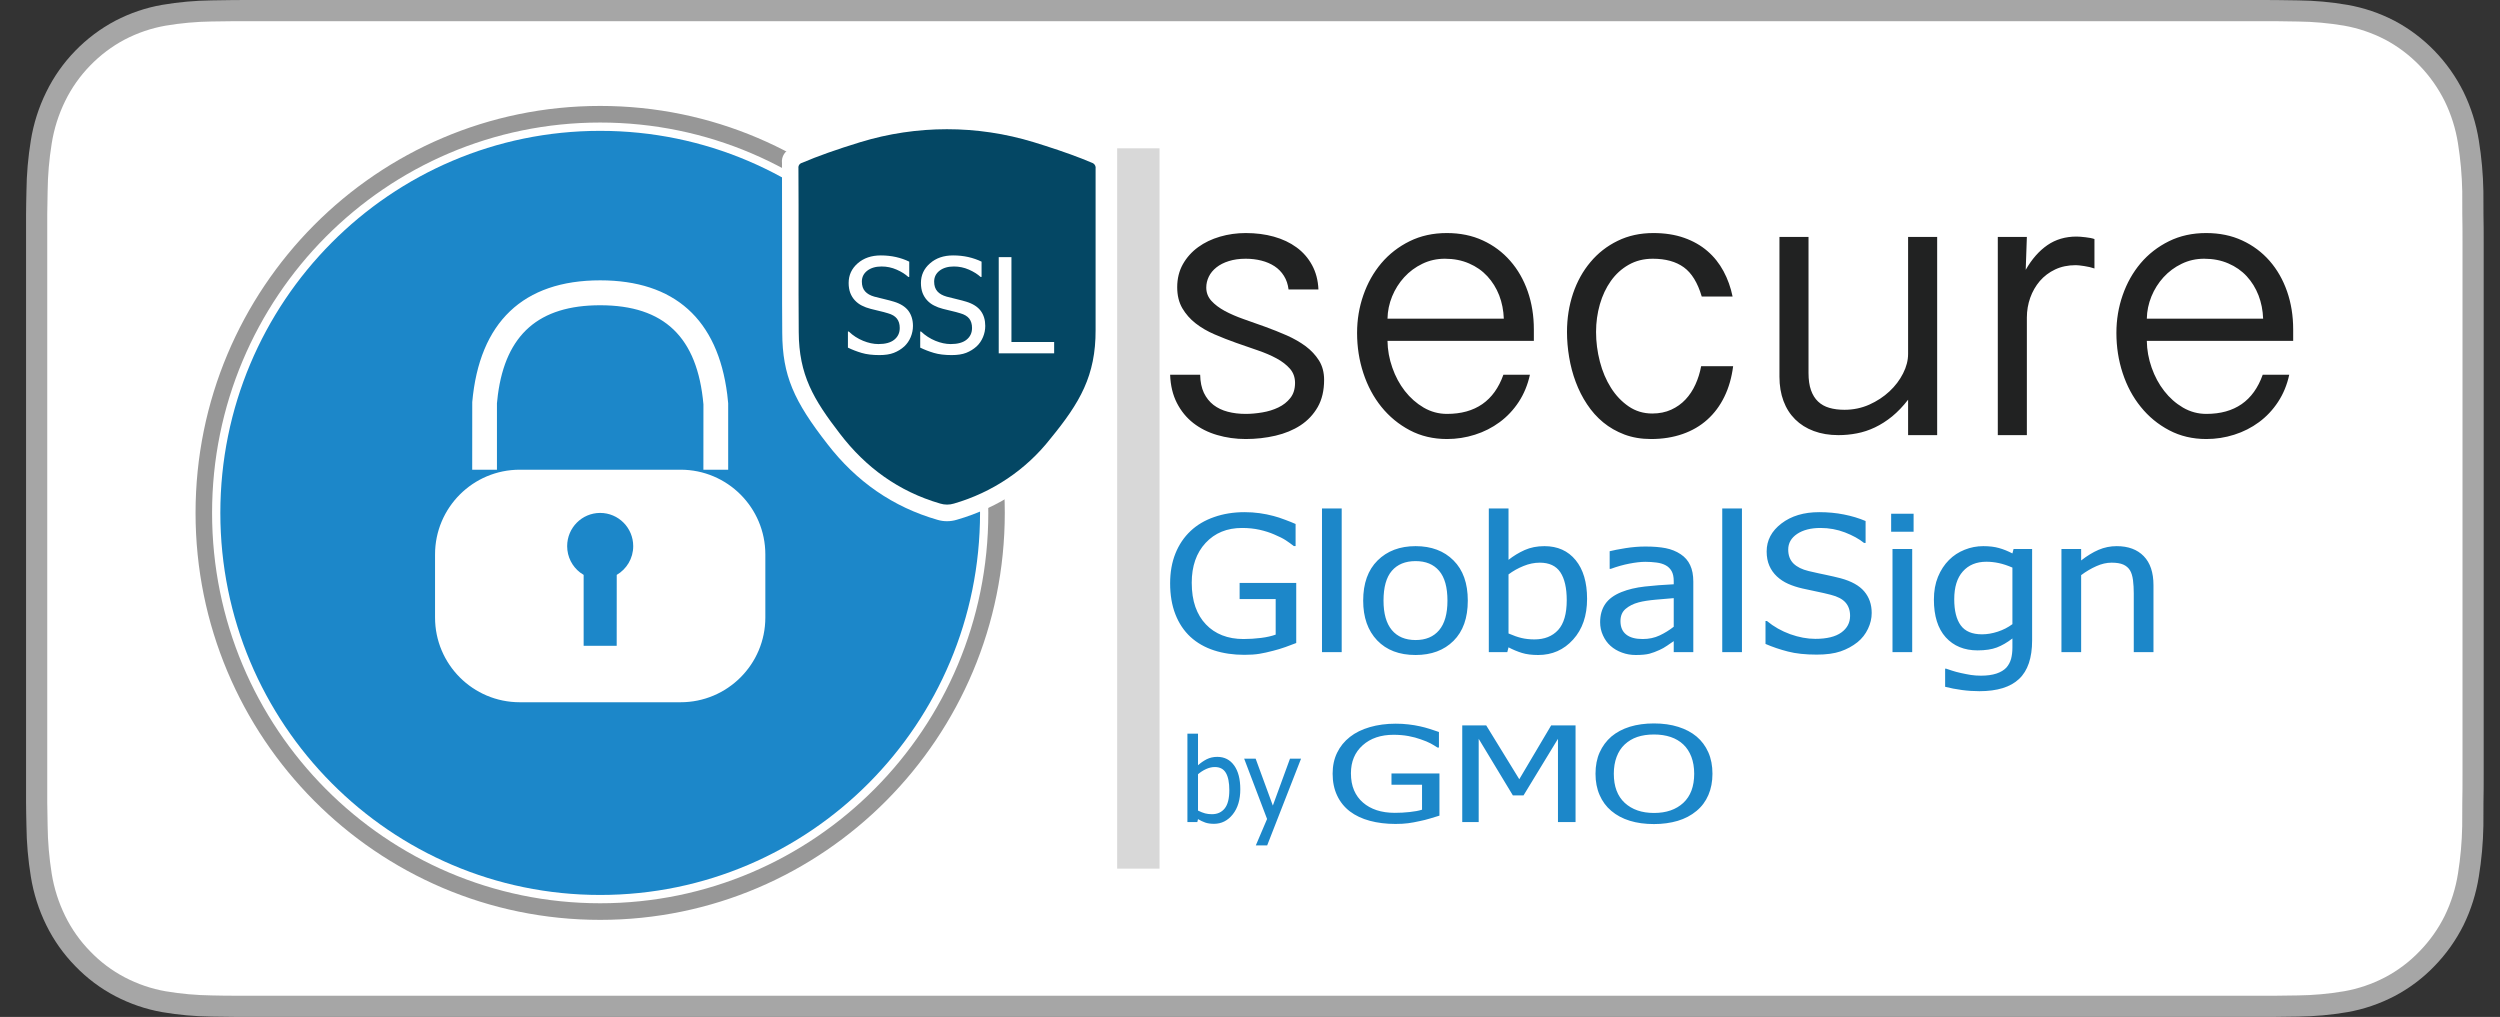
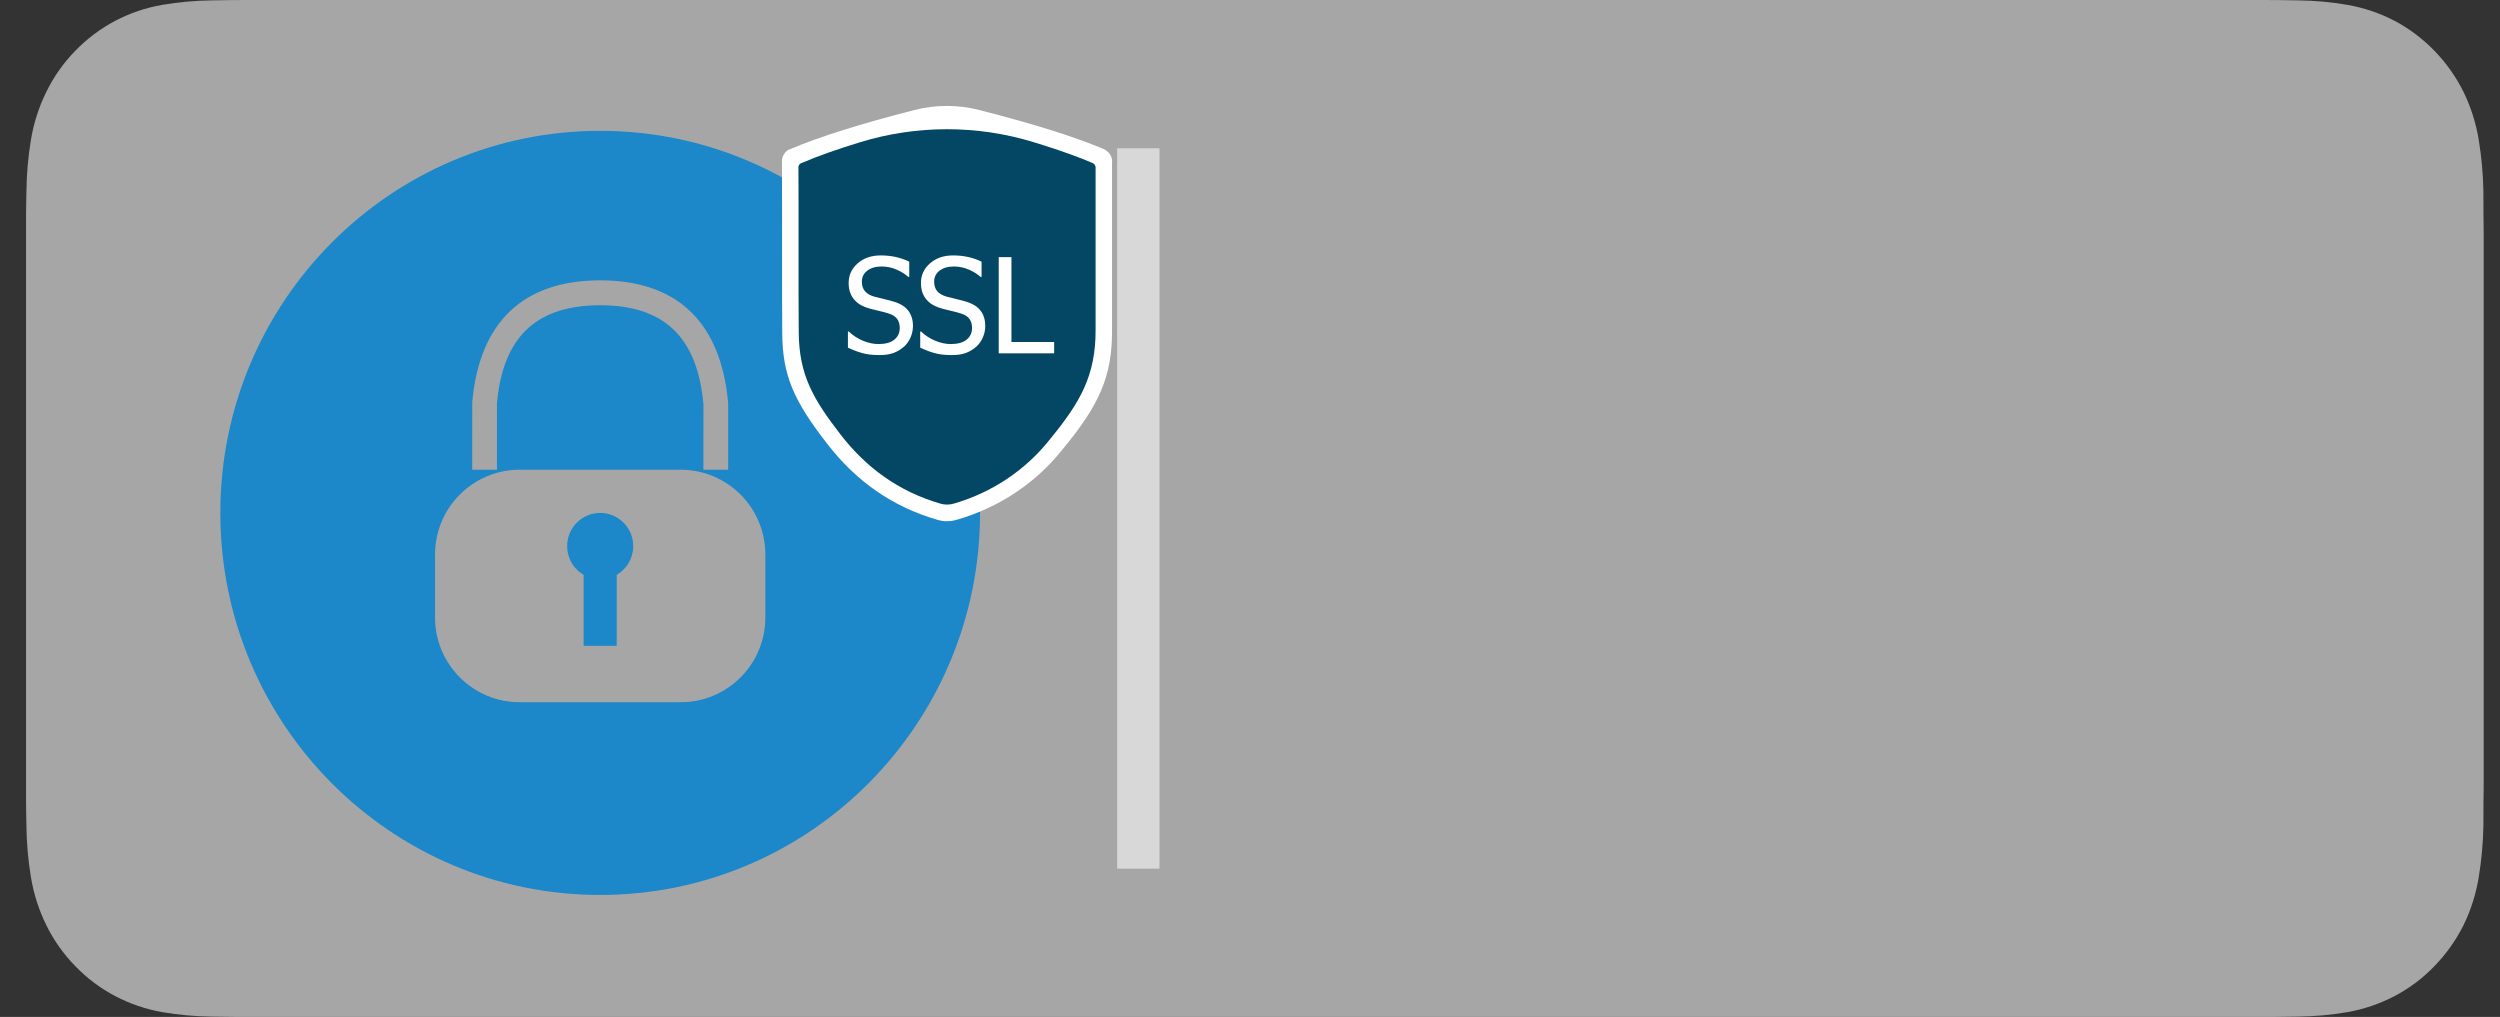
<svg xmlns="http://www.w3.org/2000/svg" width="59px" height="24px" viewBox="0 0 59 24" version="1.1">
  <rect x="0" y="0" width="59" height="24" fill="#333333" stroke="none" />
  <title>Logo/Security/GlobalSign</title>
  <g id="Symbols" stroke="none" stroke-width="1" fill="none" fill-rule="evenodd">
    <g id="Footer" transform="translate(-283, -36)">
      <g id="Group" transform="translate(283.615, 36)">
        <g id="bg" fill-rule="nonzero">
          <path d="M5.549,-7.8e-05 C5.335,-7.8e-05 5.125,-7.8e-05 4.912,0.001 C4.734,0.002 4.557,0.006 4.377,0.009 C3.986,0.014 3.596,0.049 3.211,0.115 C2.826,0.182 2.453,0.309 2.104,0.491 C1.757,0.675 1.439,0.913 1.162,1.198 C0.885,1.482 0.653,1.811 0.477,2.171 C0.3,2.53 0.177,2.915 0.113,3.313 C0.048,3.71 0.013,4.112 0.009,4.514 C0.003,4.698 0.003,4.883 0,5.067 L0,18.935 C0.003,19.121 0.003,19.302 0.009,19.488 C0.013,19.891 0.048,20.292 0.113,20.689 C0.177,21.087 0.3,21.473 0.477,21.832 C0.653,22.191 0.885,22.518 1.162,22.801 C1.438,23.087 1.756,23.326 2.104,23.508 C2.453,23.69 2.826,23.818 3.211,23.886 C3.596,23.952 3.986,23.987 4.377,23.992 C4.557,23.996 4.734,23.999 4.912,23.999 C5.125,24 5.335,24 5.549,24 L52.454,24 C52.664,24 52.876,24 53.085,23.999 C53.263,23.999 53.444,23.996 53.622,23.992 C54.012,23.987 54.401,23.952 54.786,23.886 C55.172,23.818 55.546,23.69 55.896,23.508 C56.244,23.325 56.562,23.087 56.837,22.801 C57.114,22.517 57.346,22.19 57.525,21.832 C57.701,21.472 57.822,21.087 57.885,20.689 C57.95,20.292 57.986,19.891 57.993,19.488 C57.995,19.302 57.995,19.121 57.995,18.935 C58,18.717 58,18.5 58,18.279 L58,5.722 C58,5.502 58,5.284 57.995,5.067 C57.995,4.883 57.995,4.698 57.993,4.514 C57.986,4.111 57.95,3.71 57.885,3.313 C57.822,2.916 57.7,2.531 57.525,2.171 C57.166,1.449 56.596,0.862 55.896,0.491 C55.546,0.309 55.172,0.183 54.786,0.115 C54.401,0.049 54.012,0.013 53.622,0.009 C53.444,0.006 53.263,0.002 53.085,0.001 C52.876,-7.8e-05 52.664,-7.8e-05 52.454,-7.8e-05 L5.549,-7.8e-05 Z" fill="#A6A6A6" />
-           <path d="M4.908,23.499 C4.73,23.499 4.557,23.496 4.381,23.492 C4.017,23.487 3.653,23.455 3.293,23.394 C2.958,23.335 2.633,23.224 2.329,23.065 C2.028,22.907 1.753,22.701 1.516,22.454 C1.275,22.209 1.074,21.925 0.922,21.614 C0.768,21.3 0.661,20.964 0.605,20.617 C0.546,20.245 0.513,19.868 0.509,19.49 C0.505,19.363 0.5,18.941 0.5,18.941 L0.5,5.051 C0.5,5.051 0.505,4.636 0.509,4.513 C0.513,4.136 0.545,3.76 0.605,3.388 C0.66,3.04 0.767,2.703 0.921,2.388 C1.073,2.077 1.273,1.793 1.512,1.548 C1.752,1.3 2.027,1.093 2.329,0.933 C2.632,0.775 2.956,0.665 3.291,0.606 C3.652,0.545 4.017,0.512 4.383,0.507 L4.908,0.5 L53.089,0.5 L53.621,0.508 C53.983,0.512 54.345,0.545 54.703,0.605 C55.041,0.665 55.369,0.776 55.675,0.935 C56.279,1.256 56.771,1.765 57.081,2.39 C57.233,2.702 57.338,3.036 57.393,3.381 C57.453,3.757 57.487,4.136 57.494,4.516 C57.495,4.686 57.495,4.869 57.495,5.051 C57.5,5.277 57.5,5.491 57.5,5.708 L57.5,18.292 C57.5,18.51 57.5,18.723 57.495,18.938 C57.495,19.134 57.495,19.313 57.493,19.497 C57.486,19.871 57.453,20.243 57.394,20.612 C57.339,20.961 57.233,21.3 57.079,21.616 C56.926,21.924 56.726,22.205 56.488,22.449 C56.25,22.698 55.975,22.905 55.673,23.064 C55.368,23.224 55.04,23.335 54.703,23.394 C54.343,23.455 53.979,23.488 53.614,23.492 C53.444,23.496 53.265,23.499 53.092,23.499 L52.461,23.5 L4.908,23.499 Z" fill="#FFFFFF" />
        </g>
        <g id="Logo" transform="translate(4, 2.5)">
-           <path d="M23.709,6.344 C23.712,6.513 23.742,6.655 23.797,6.772 C23.853,6.888 23.929,6.983 24.024,7.057 C24.12,7.13 24.232,7.184 24.361,7.217 C24.489,7.251 24.63,7.268 24.785,7.268 C24.908,7.268 25.039,7.256 25.176,7.233 C25.314,7.21 25.44,7.171 25.554,7.116 C25.669,7.061 25.763,6.987 25.837,6.893 C25.911,6.8 25.948,6.681 25.948,6.537 C25.948,6.406 25.908,6.294 25.828,6.202 C25.747,6.11 25.642,6.029 25.513,5.959 C25.383,5.888 25.234,5.825 25.068,5.768 C24.901,5.711 24.731,5.652 24.558,5.591 C24.385,5.53 24.215,5.463 24.048,5.391 C23.881,5.319 23.732,5.233 23.603,5.132 C23.473,5.031 23.368,4.911 23.287,4.773 C23.207,4.635 23.167,4.47 23.167,4.277 C23.167,4.075 23.212,3.894 23.301,3.735 C23.391,3.576 23.511,3.442 23.661,3.333 C23.81,3.224 23.983,3.142 24.177,3.085 C24.372,3.028 24.575,3 24.785,3 C25.023,3 25.244,3.028 25.448,3.085 C25.652,3.142 25.83,3.226 25.983,3.338 C26.136,3.449 26.258,3.589 26.349,3.756 C26.44,3.923 26.491,4.115 26.5,4.332 L25.795,4.332 C25.78,4.21 25.744,4.103 25.686,4.011 C25.629,3.919 25.555,3.843 25.464,3.783 C25.373,3.724 25.269,3.679 25.153,3.65 C25.037,3.621 24.915,3.606 24.785,3.606 C24.633,3.606 24.5,3.625 24.384,3.662 C24.268,3.698 24.171,3.748 24.092,3.811 C24.013,3.874 23.953,3.946 23.913,4.029 C23.873,4.112 23.853,4.198 23.853,4.286 C23.853,4.406 23.893,4.51 23.973,4.599 C24.054,4.688 24.159,4.767 24.289,4.838 C24.419,4.908 24.567,4.972 24.734,5.031 C24.901,5.089 25.071,5.149 25.244,5.212 C25.417,5.275 25.587,5.343 25.754,5.416 C25.92,5.49 26.069,5.575 26.199,5.671 C26.328,5.768 26.433,5.88 26.514,6.009 C26.594,6.138 26.634,6.289 26.634,6.464 C26.634,6.715 26.584,6.929 26.484,7.105 C26.383,7.281 26.248,7.425 26.078,7.537 C25.908,7.648 25.711,7.73 25.487,7.782 C25.263,7.834 25.029,7.861 24.785,7.861 C24.547,7.861 24.321,7.829 24.108,7.766 C23.895,7.704 23.708,7.609 23.547,7.484 C23.386,7.358 23.257,7.2 23.16,7.011 C23.063,6.821 23.009,6.599 23,6.344 L23.709,6.344 Z M28.13,5.545 C28.133,5.759 28.171,5.97 28.244,6.177 C28.316,6.384 28.415,6.567 28.54,6.728 C28.666,6.889 28.813,7.019 28.983,7.119 C29.153,7.218 29.337,7.268 29.535,7.268 C30.202,7.268 30.646,6.96 30.865,6.344 L31.491,6.344 C31.439,6.583 31.35,6.797 31.227,6.985 C31.103,7.174 30.953,7.333 30.777,7.463 C30.601,7.593 30.406,7.692 30.193,7.759 C29.98,7.827 29.76,7.861 29.535,7.861 C29.21,7.861 28.917,7.792 28.656,7.654 C28.395,7.516 28.172,7.332 27.986,7.102 C27.801,6.873 27.659,6.607 27.56,6.305 C27.461,6.004 27.412,5.688 27.412,5.357 C27.412,5.047 27.461,4.75 27.56,4.466 C27.659,4.181 27.8,3.93 27.984,3.712 C28.168,3.495 28.391,3.322 28.652,3.193 C28.913,3.064 29.206,3 29.53,3 C29.845,3 30.129,3.058 30.381,3.175 C30.633,3.291 30.848,3.452 31.027,3.657 C31.207,3.862 31.344,4.103 31.44,4.378 C31.536,4.654 31.584,4.952 31.584,5.274 L31.584,5.545 L28.13,5.545 Z M30.875,5.021 C30.868,4.825 30.832,4.642 30.766,4.47 C30.699,4.299 30.606,4.149 30.487,4.02 C30.368,3.891 30.224,3.79 30.054,3.717 C29.884,3.643 29.694,3.606 29.484,3.606 C29.292,3.606 29.115,3.646 28.951,3.726 C28.787,3.805 28.645,3.911 28.524,4.043 C28.404,4.175 28.309,4.325 28.239,4.495 C28.17,4.665 28.133,4.841 28.13,5.021 L30.875,5.021 Z M35.546,4.498 C35.45,4.173 35.309,3.943 35.124,3.809 C34.938,3.674 34.694,3.606 34.391,3.606 C34.178,3.606 33.988,3.654 33.821,3.749 C33.654,3.844 33.515,3.971 33.402,4.13 C33.289,4.289 33.202,4.473 33.142,4.681 C33.082,4.89 33.052,5.107 33.052,5.334 C33.052,5.57 33.082,5.803 33.142,6.034 C33.202,6.266 33.29,6.472 33.404,6.652 C33.518,6.833 33.658,6.979 33.821,7.091 C33.985,7.203 34.171,7.259 34.378,7.259 C34.544,7.259 34.694,7.229 34.825,7.169 C34.956,7.109 35.069,7.029 35.163,6.928 C35.258,6.827 35.336,6.709 35.397,6.574 C35.459,6.439 35.504,6.295 35.532,6.142 L36.287,6.142 C36.253,6.409 36.185,6.648 36.081,6.861 C35.978,7.074 35.843,7.255 35.678,7.403 C35.513,7.552 35.318,7.665 35.094,7.743 C34.87,7.821 34.622,7.861 34.35,7.861 C34.118,7.861 33.909,7.825 33.722,7.755 C33.535,7.684 33.368,7.589 33.221,7.468 C33.074,7.347 32.947,7.204 32.839,7.04 C32.73,6.877 32.642,6.701 32.572,6.514 C32.502,6.328 32.451,6.133 32.417,5.931 C32.383,5.729 32.366,5.53 32.366,5.334 C32.366,5.012 32.414,4.71 32.509,4.426 C32.605,4.143 32.742,3.896 32.92,3.685 C33.097,3.473 33.311,3.306 33.562,3.184 C33.812,3.061 34.093,3 34.405,3 C34.677,3 34.919,3.038 35.131,3.113 C35.343,3.188 35.526,3.292 35.68,3.425 C35.835,3.558 35.961,3.717 36.06,3.9 C36.159,4.084 36.23,4.283 36.274,4.498 L35.546,4.498 Z M41.102,7.769 L40.416,7.769 L40.416,6.933 C40.296,7.089 40.17,7.22 40.039,7.328 C39.907,7.435 39.772,7.521 39.633,7.587 C39.494,7.653 39.352,7.7 39.209,7.727 C39.065,7.755 38.919,7.769 38.771,7.769 C38.554,7.769 38.36,7.736 38.189,7.672 C38.017,7.608 37.871,7.516 37.751,7.397 C37.63,7.277 37.538,7.132 37.475,6.962 C37.412,6.792 37.38,6.602 37.38,6.39 L37.38,3.092 L38.066,3.092 L38.066,6.303 C38.066,6.462 38.085,6.597 38.124,6.707 C38.163,6.818 38.218,6.907 38.291,6.976 C38.364,7.045 38.452,7.095 38.557,7.125 C38.663,7.156 38.782,7.171 38.914,7.171 C39.121,7.171 39.316,7.131 39.499,7.05 C39.681,6.968 39.84,6.864 39.976,6.737 C40.112,6.61 40.219,6.469 40.298,6.312 C40.377,6.156 40.416,6.003 40.416,5.853 L40.416,3.092 L41.102,3.092 L41.102,7.769 Z M42.533,3.092 L43.219,3.092 L43.192,3.868 C43.337,3.614 43.508,3.42 43.704,3.285 C43.9,3.15 44.13,3.083 44.392,3.083 C44.414,3.083 44.444,3.084 44.483,3.087 C44.521,3.09 44.561,3.094 44.603,3.099 C44.645,3.103 44.685,3.109 44.724,3.117 C44.762,3.125 44.792,3.133 44.814,3.142 L44.814,3.836 C44.743,3.812 44.663,3.792 44.573,3.779 C44.483,3.765 44.417,3.758 44.374,3.758 C44.191,3.758 44.029,3.792 43.887,3.859 C43.745,3.926 43.624,4.018 43.525,4.132 C43.427,4.247 43.351,4.379 43.298,4.528 C43.246,4.676 43.219,4.831 43.219,4.994 L43.219,7.769 L42.533,7.769 L42.533,3.092 Z M46.05,5.545 C46.053,5.759 46.091,5.97 46.164,6.177 C46.237,6.384 46.335,6.567 46.461,6.728 C46.586,6.889 46.733,7.019 46.903,7.119 C47.073,7.218 47.257,7.268 47.455,7.268 C48.123,7.268 48.566,6.96 48.785,6.344 L49.411,6.344 C49.359,6.583 49.271,6.797 49.147,6.985 C49.023,7.174 48.873,7.333 48.697,7.463 C48.521,7.593 48.326,7.692 48.113,7.759 C47.9,7.827 47.681,7.861 47.455,7.861 C47.13,7.861 46.838,7.792 46.577,7.654 C46.315,7.516 46.092,7.332 45.907,7.102 C45.721,6.873 45.579,6.607 45.48,6.305 C45.381,6.004 45.332,5.688 45.332,5.357 C45.332,5.047 45.381,4.75 45.48,4.466 C45.579,4.181 45.72,3.93 45.904,3.712 C46.088,3.495 46.311,3.322 46.572,3.193 C46.833,3.064 47.126,3 47.45,3 C47.766,3 48.049,3.058 48.301,3.175 C48.553,3.291 48.768,3.452 48.948,3.657 C49.127,3.862 49.264,4.103 49.36,4.378 C49.456,4.654 49.504,4.952 49.504,5.274 L49.504,5.545 L46.05,5.545 Z M48.795,5.021 C48.788,4.825 48.752,4.642 48.686,4.47 C48.619,4.299 48.527,4.149 48.408,4.02 C48.289,3.891 48.144,3.79 47.974,3.717 C47.804,3.643 47.614,3.606 47.404,3.606 C47.212,3.606 47.035,3.646 46.871,3.726 C46.707,3.805 46.565,3.911 46.444,4.043 C46.324,4.175 46.229,4.325 46.159,4.495 C46.09,4.665 46.053,4.841 46.05,5.021 L48.795,5.021 Z" id="secure" fill="#212222" fill-rule="nonzero" />
-           <path d="M25.018,15.404 L25.424,16.512 L25.829,15.404 L26.09,15.404 L25.29,17.452 L25.022,17.452 L25.288,16.828 L24.747,15.404 L25.018,15.404 Z M34.418,14.573 C34.631,14.573 34.822,14.6 34.993,14.654 C35.163,14.708 35.307,14.784 35.424,14.882 C35.543,14.982 35.635,15.106 35.701,15.254 C35.767,15.402 35.799,15.571 35.799,15.761 C35.799,15.946 35.767,16.113 35.703,16.262 C35.639,16.411 35.546,16.536 35.424,16.637 C35.297,16.743 35.149,16.821 34.979,16.872 C34.809,16.922 34.622,16.948 34.418,16.948 C34.207,16.948 34.017,16.922 33.848,16.87 C33.679,16.818 33.534,16.74 33.412,16.637 C33.292,16.536 33.2,16.411 33.136,16.263 C33.071,16.115 33.039,15.948 33.039,15.761 C33.039,15.569 33.072,15.401 33.137,15.256 C33.202,15.111 33.294,14.986 33.414,14.882 C33.535,14.781 33.679,14.704 33.849,14.651 C34.019,14.599 34.209,14.573 34.418,14.573 Z M28.323,14.579 C28.428,14.579 28.528,14.584 28.625,14.596 C28.721,14.607 28.813,14.622 28.901,14.642 C28.971,14.657 29.049,14.678 29.135,14.705 C29.221,14.732 29.29,14.755 29.344,14.775 L29.344,15.141 L29.308,15.141 C29.256,15.107 29.203,15.075 29.148,15.045 C29.092,15.015 29.014,14.982 28.914,14.948 C28.83,14.917 28.734,14.892 28.625,14.871 C28.516,14.851 28.398,14.841 28.273,14.841 C27.972,14.841 27.729,14.923 27.544,15.089 C27.359,15.254 27.267,15.474 27.267,15.749 C27.267,15.902 27.291,16.036 27.34,16.15 C27.389,16.264 27.459,16.361 27.552,16.441 C27.641,16.519 27.749,16.579 27.875,16.621 C28.002,16.662 28.144,16.683 28.302,16.683 C28.419,16.683 28.536,16.677 28.652,16.664 C28.768,16.652 28.866,16.634 28.945,16.609 L28.945,16.02 L28.224,16.02 L28.224,15.753 L29.356,15.753 L29.356,16.749 C29.303,16.766 29.232,16.788 29.143,16.814 C29.055,16.841 28.972,16.862 28.895,16.877 C28.793,16.9 28.701,16.917 28.618,16.928 C28.536,16.939 28.436,16.945 28.319,16.945 C28.098,16.945 27.896,16.92 27.713,16.871 C27.53,16.822 27.373,16.748 27.241,16.648 C27.11,16.547 27.009,16.421 26.94,16.272 C26.87,16.123 26.835,15.952 26.835,15.758 C26.835,15.574 26.87,15.409 26.941,15.264 C27.011,15.119 27.112,14.994 27.244,14.891 C27.371,14.791 27.527,14.714 27.713,14.66 C27.899,14.606 28.102,14.579 28.323,14.579 Z M23.658,14.815 L23.658,15.56 C23.721,15.503 23.79,15.456 23.863,15.418 C23.937,15.381 24.02,15.362 24.114,15.362 C24.282,15.362 24.414,15.43 24.511,15.565 C24.608,15.7 24.656,15.888 24.656,16.127 C24.656,16.372 24.597,16.569 24.479,16.718 C24.361,16.867 24.213,16.942 24.035,16.942 C23.954,16.942 23.885,16.932 23.828,16.912 C23.771,16.892 23.714,16.865 23.658,16.831 L23.642,16.9 L23.408,16.9 L23.408,14.815 L23.658,14.815 Z M30.46,14.62 L31.24,15.89 L31.992,14.62 L32.568,14.62 L32.568,16.9 L32.153,16.9 L32.153,14.936 L31.34,16.272 L31.089,16.272 L30.282,14.936 L30.282,16.9 L29.894,16.9 L29.894,14.62 L30.46,14.62 Z M24.055,15.602 C23.987,15.602 23.918,15.618 23.848,15.65 C23.778,15.682 23.715,15.723 23.658,15.772 L23.658,16.63 C23.721,16.661 23.777,16.683 23.826,16.696 C23.875,16.709 23.929,16.715 23.987,16.715 C24.115,16.715 24.215,16.67 24.288,16.579 C24.361,16.488 24.397,16.344 24.397,16.147 C24.397,15.969 24.37,15.833 24.316,15.741 C24.262,15.648 24.175,15.602 24.055,15.602 Z M34.42,14.834 C34.269,14.834 34.138,14.854 34.025,14.892 C33.913,14.93 33.813,14.99 33.727,15.07 C33.644,15.148 33.581,15.245 33.537,15.363 C33.493,15.48 33.471,15.613 33.471,15.761 C33.471,16.06 33.557,16.289 33.729,16.448 C33.901,16.606 34.131,16.686 34.42,16.686 C34.71,16.686 34.94,16.606 35.111,16.448 C35.282,16.289 35.368,16.06 35.368,15.761 C35.368,15.61 35.345,15.476 35.301,15.36 C35.256,15.243 35.193,15.147 35.112,15.07 C35.03,14.992 34.93,14.933 34.813,14.893 C34.697,14.854 34.566,14.834 34.42,14.834 Z M42.19,10.389 C42.334,10.389 42.458,10.404 42.562,10.434 C42.667,10.463 42.772,10.506 42.878,10.561 L42.905,10.457 L43.343,10.457 L43.343,12.614 C43.343,13.026 43.241,13.329 43.036,13.522 C42.832,13.716 42.519,13.812 42.099,13.812 C41.963,13.812 41.825,13.803 41.684,13.784 C41.543,13.765 41.412,13.74 41.29,13.708 L41.29,13.281 L41.314,13.281 C41.346,13.292 41.392,13.308 41.453,13.327 C41.514,13.347 41.583,13.366 41.661,13.383 C41.746,13.402 41.826,13.417 41.898,13.429 C41.971,13.44 42.05,13.446 42.136,13.446 C42.279,13.446 42.401,13.429 42.501,13.396 C42.6,13.363 42.678,13.316 42.734,13.257 C42.787,13.197 42.824,13.128 42.846,13.05 C42.867,12.971 42.878,12.882 42.878,12.782 L42.878,12.568 C42.753,12.664 42.63,12.735 42.509,12.781 C42.389,12.826 42.238,12.849 42.057,12.849 C41.741,12.849 41.491,12.746 41.304,12.54 C41.118,12.333 41.025,12.037 41.025,11.651 C41.025,11.449 41.057,11.27 41.121,11.114 C41.186,10.957 41.272,10.825 41.381,10.716 C41.485,10.611 41.608,10.531 41.75,10.474 C41.892,10.417 42.038,10.389 42.19,10.389 Z M30.986,9.5 L30.986,10.712 C31.104,10.619 31.231,10.542 31.367,10.481 C31.504,10.42 31.659,10.389 31.833,10.389 C32.144,10.389 32.39,10.499 32.57,10.719 C32.75,10.939 32.84,11.244 32.84,11.633 C32.84,12.031 32.73,12.352 32.51,12.594 C32.291,12.837 32.016,12.958 31.687,12.958 C31.537,12.958 31.408,12.942 31.302,12.909 C31.196,12.876 31.09,12.832 30.986,12.777 L30.957,12.891 L30.521,12.891 L30.521,9.5 L30.986,9.5 Z M34.217,10.398 C34.406,10.398 34.566,10.411 34.697,10.437 C34.827,10.463 34.944,10.51 35.048,10.579 C35.149,10.645 35.224,10.732 35.273,10.838 C35.323,10.944 35.347,11.073 35.347,11.226 L35.347,12.891 L34.885,12.891 L34.885,12.631 L34.792,12.694 C34.774,12.706 34.754,12.72 34.733,12.735 C34.669,12.779 34.608,12.814 34.548,12.84 C34.466,12.878 34.386,12.907 34.31,12.928 C34.233,12.948 34.125,12.958 33.987,12.958 C33.873,12.958 33.765,12.939 33.663,12.901 C33.56,12.864 33.47,12.811 33.393,12.742 C33.319,12.676 33.259,12.593 33.215,12.495 C33.17,12.397 33.148,12.294 33.148,12.185 C33.148,12.016 33.188,11.873 33.269,11.754 C33.35,11.636 33.478,11.542 33.653,11.472 C33.808,11.41 33.991,11.366 34.202,11.342 C34.413,11.318 34.641,11.301 34.885,11.289 L34.885,11.211 C34.885,11.115 34.868,11.037 34.835,10.978 C34.802,10.92 34.756,10.874 34.697,10.842 C34.637,10.809 34.565,10.787 34.479,10.776 C34.393,10.765 34.305,10.759 34.214,10.759 C34.107,10.759 33.981,10.774 33.836,10.802 C33.691,10.83 33.546,10.871 33.4,10.925 L33.373,10.925 L33.373,10.509 C33.459,10.487 33.582,10.463 33.742,10.437 C33.902,10.411 34.06,10.398 34.217,10.398 Z M28.793,10.389 C29.165,10.389 29.464,10.501 29.688,10.726 C29.913,10.95 30.025,11.266 30.025,11.675 C30.025,12.084 29.913,12.401 29.688,12.624 C29.464,12.847 29.165,12.958 28.793,12.958 C28.408,12.958 28.106,12.843 27.886,12.613 C27.666,12.382 27.556,12.07 27.556,11.675 C27.556,11.268 27.669,10.952 27.896,10.727 C28.123,10.502 28.422,10.389 28.793,10.389 Z M24.757,9.587 C24.88,9.587 24.999,9.595 25.113,9.611 C25.227,9.627 25.336,9.649 25.439,9.677 C25.522,9.698 25.614,9.728 25.715,9.767 C25.817,9.805 25.899,9.838 25.961,9.866 L25.961,10.387 L25.919,10.387 C25.858,10.339 25.795,10.294 25.73,10.251 C25.665,10.208 25.573,10.162 25.454,10.112 C25.355,10.069 25.242,10.032 25.113,10.003 C24.984,9.974 24.846,9.96 24.697,9.96 C24.343,9.96 24.056,10.077 23.837,10.313 C23.619,10.548 23.51,10.861 23.51,11.252 C23.51,11.47 23.539,11.66 23.596,11.823 C23.654,11.986 23.737,12.124 23.846,12.237 C23.952,12.349 24.079,12.434 24.228,12.493 C24.378,12.552 24.545,12.581 24.732,12.581 C24.87,12.581 25.008,12.572 25.145,12.555 C25.282,12.538 25.397,12.511 25.491,12.477 L25.491,11.638 L24.64,11.638 L24.64,11.258 L25.976,11.258 L25.976,12.675 C25.914,12.7 25.83,12.731 25.725,12.769 C25.62,12.806 25.523,12.836 25.432,12.858 C25.312,12.89 25.203,12.914 25.105,12.93 C25.008,12.946 24.89,12.954 24.752,12.954 C24.491,12.954 24.253,12.919 24.037,12.849 C23.821,12.779 23.635,12.673 23.48,12.531 C23.325,12.387 23.206,12.209 23.124,11.997 C23.041,11.785 23,11.541 23,11.265 C23,11.004 23.042,10.769 23.125,10.562 C23.208,10.355 23.327,10.178 23.482,10.032 C23.633,9.889 23.817,9.78 24.037,9.703 C24.256,9.626 24.496,9.587 24.757,9.587 Z M38.317,9.587 C38.523,9.587 38.718,9.605 38.902,9.642 C39.086,9.678 39.257,9.73 39.413,9.796 L39.413,10.313 L39.376,10.313 C39.259,10.218 39.109,10.136 38.926,10.065 C38.743,9.995 38.551,9.96 38.349,9.96 C38.122,9.96 37.938,10.007 37.798,10.1 C37.658,10.194 37.587,10.317 37.587,10.47 C37.587,10.608 37.629,10.717 37.711,10.799 C37.794,10.88 37.913,10.94 38.07,10.977 C38.139,10.994 38.219,11.012 38.308,11.031 L38.451,11.061 C38.601,11.093 38.725,11.121 38.824,11.147 C39.078,11.216 39.264,11.319 39.381,11.457 C39.498,11.595 39.557,11.765 39.557,11.967 C39.557,12.093 39.528,12.218 39.469,12.341 C39.41,12.465 39.328,12.57 39.223,12.655 C39.104,12.75 38.97,12.822 38.821,12.873 C38.671,12.924 38.485,12.949 38.26,12.949 C37.993,12.949 37.766,12.925 37.579,12.876 C37.392,12.828 37.215,12.768 37.051,12.697 L37.051,12.156 L37.085,12.156 C37.247,12.29 37.43,12.393 37.634,12.467 C37.839,12.54 38.036,12.577 38.226,12.577 C38.496,12.577 38.701,12.527 38.839,12.428 C38.978,12.328 39.047,12.197 39.047,12.034 C39.047,11.905 39.011,11.8 38.938,11.718 C38.866,11.637 38.75,11.577 38.592,11.537 C38.478,11.508 38.374,11.484 38.28,11.465 C38.186,11.447 38.068,11.421 37.926,11.389 C37.799,11.36 37.686,11.323 37.585,11.278 C37.484,11.233 37.395,11.174 37.318,11.102 C37.242,11.03 37.183,10.947 37.141,10.85 C37.099,10.753 37.078,10.642 37.078,10.515 C37.078,10.252 37.194,10.032 37.427,9.854 C37.659,9.676 37.956,9.587 38.317,9.587 Z M45.339,10.389 C45.611,10.389 45.824,10.468 45.977,10.625 C46.131,10.783 46.207,11.012 46.207,11.311 L46.207,12.891 L45.742,12.891 L45.742,11.505 C45.742,11.393 45.736,11.289 45.724,11.192 C45.711,11.095 45.688,11.018 45.653,10.96 C45.615,10.899 45.562,10.854 45.495,10.824 C45.427,10.794 45.335,10.779 45.218,10.779 C45.102,10.779 44.983,10.806 44.86,10.861 C44.737,10.915 44.617,10.986 44.5,11.073 L44.5,12.891 L44.035,12.891 L44.035,10.457 L44.5,10.457 L44.5,10.727 C44.639,10.618 44.776,10.534 44.911,10.476 C45.046,10.418 45.189,10.389 45.339,10.389 Z M27.049,9.5 L27.049,12.891 L26.584,12.891 L26.584,9.5 L27.049,9.5 Z M36.495,9.5 L36.495,12.891 L36.03,12.891 L36.03,9.5 L36.495,9.5 Z M40.513,10.457 L40.513,12.891 L40.048,12.891 L40.048,10.457 L40.513,10.457 Z M28.793,10.742 C28.55,10.742 28.363,10.819 28.232,10.972 C28.101,11.125 28.036,11.359 28.036,11.675 C28.036,11.98 28.101,12.211 28.232,12.369 C28.363,12.526 28.55,12.605 28.793,12.605 C29.032,12.605 29.217,12.528 29.348,12.373 C29.479,12.218 29.545,11.986 29.545,11.675 C29.545,11.359 29.48,11.125 29.349,10.972 C29.219,10.819 29.034,10.742 28.793,10.742 Z M31.724,10.779 C31.597,10.779 31.468,10.805 31.339,10.858 C31.21,10.91 31.092,10.976 30.986,11.056 L30.986,12.45 C31.104,12.501 31.207,12.537 31.298,12.558 C31.389,12.579 31.489,12.59 31.598,12.59 C31.835,12.59 32.021,12.516 32.157,12.368 C32.292,12.219 32.36,11.986 32.36,11.666 C32.36,11.375 32.309,11.155 32.209,11.005 C32.108,10.854 31.946,10.779 31.724,10.779 Z M34.885,11.616 C34.774,11.625 34.635,11.637 34.465,11.652 C34.296,11.667 34.16,11.688 34.056,11.716 C33.932,11.749 33.83,11.801 33.749,11.87 C33.668,11.939 33.628,12.035 33.628,12.158 C33.628,12.298 33.673,12.403 33.762,12.474 C33.851,12.546 33.981,12.581 34.152,12.581 C34.299,12.581 34.432,12.553 34.551,12.497 C34.67,12.441 34.781,12.373 34.885,12.291 L34.885,11.616 Z M42.264,10.757 C42.028,10.757 41.843,10.834 41.708,10.986 C41.572,11.139 41.505,11.357 41.505,11.642 C41.505,11.912 41.556,12.118 41.659,12.259 C41.762,12.4 41.929,12.47 42.16,12.47 C42.281,12.47 42.405,12.449 42.533,12.407 C42.661,12.365 42.776,12.306 42.878,12.23 L42.878,10.895 C42.762,10.845 42.656,10.81 42.558,10.789 C42.459,10.768 42.362,10.757 42.264,10.757 Z M40.546,9.624 L40.546,10.049 L40.016,10.049 L40.016,9.624 L40.546,9.624 Z" id="Path" fill="#1C87C9" fill-rule="nonzero" />
          <rect id="divider" fill="#D8D8D8" x="21.75" y="1" width="1" height="17" />
          <g id="secure">
            <path d="M9.549,0.588 C14.5,0.588 18.514,4.625 18.514,9.605 C18.514,14.584 14.5,18.621 9.549,18.621 C4.598,18.621 0.585,14.584 0.585,9.605 C0.585,4.625 4.598,0.588 9.549,0.588 Z M11.447,8.585 L7.652,8.585 C6.547,8.585 5.652,9.48 5.652,10.585 L5.652,10.585 L5.652,12.073 C5.652,13.178 6.547,14.073 7.652,14.073 L7.652,14.073 L11.447,14.073 C12.551,14.073 13.447,13.178 13.447,12.073 L13.447,12.073 L13.447,10.585 C13.447,9.48 12.551,8.585 11.447,8.585 L11.447,8.585 Z M9.549,9.605 C9.98,9.605 10.329,9.956 10.329,10.389 C10.329,10.679 10.172,10.932 9.94,11.067 L9.94,11.067 L9.939,12.741 L9.159,12.741 L9.159,11.067 L9.075,11.011 C8.889,10.868 8.77,10.642 8.77,10.389 C8.77,9.956 9.119,9.605 9.549,9.605 Z M9.549,4.116 C7.731,4.116 6.698,5.104 6.53,6.99 L6.53,6.99 L6.529,8.585 L7.113,8.585 L7.113,7.017 L7.135,6.817 C7.323,5.391 8.105,4.704 9.549,4.704 C11.059,4.704 11.845,5.455 11.986,7.043 L11.986,7.043 L11.985,8.585 L12.57,8.585 L12.57,7.017 L12.548,6.808 C12.323,5.032 11.3,4.116 9.549,4.116 Z" id="Path" fill="#1C87C9" />
-             <path d="M9.549,19.209 C14.823,19.209 19.098,14.909 19.098,9.605 C19.098,4.3 14.823,-2.30926389e-14 9.549,-2.30926389e-14 C4.275,-2.30926389e-14 -8.8817842e-15,4.3 -8.8817842e-15,9.605 C-8.8817842e-15,14.909 4.275,19.209 9.549,19.209 Z M9.549,18.817 C4.491,18.817 0.39,14.693 0.39,9.605 C0.39,4.517 4.491,0.392 9.549,0.392 C14.608,0.392 18.709,4.517 18.709,9.605 C18.709,14.693 14.608,18.817 9.549,18.817 Z" id="Oval" fill="#979797" fill-rule="nonzero" />
          </g>
          <g id="ssl" transform="translate(13.837, 0)" fill-rule="nonzero">
            <path d="M4.663,0.097 C4.16,-0.032 3.633,-0.032 3.13,0.096 C1.86,0.421 0.889,0.726 0.215,1.012 C0.087,1.042 -0.018,1.192 0.003,1.353 C0.004,1.64 0.005,2.094 0.005,3.279 L0.005,3.341 C0.005,4.532 0.005,5.035 0.009,5.358 C0.014,6.362 0.283,6.964 1.077,7.982 C1.759,8.864 2.619,9.464 3.67,9.767 C3.818,9.812 3.979,9.812 4.129,9.766 C5.121,9.481 5.996,8.899 6.625,8.104 C7.485,7.067 7.797,6.383 7.792,5.303 L7.792,4.785 L7.792,1.34 C7.814,1.21 7.718,1.059 7.566,1.006 C6.895,0.724 5.928,0.421 4.663,0.097 Z" id="Path" fill="#FFFFFF" />
            <path d="M1.848,0.856 C3.182,0.448 4.607,0.447 5.942,0.855 L5.942,0.855 L6.21,0.939 C6.645,1.078 7.013,1.211 7.315,1.34 C7.376,1.359 7.413,1.417 7.404,1.478 L7.404,1.478 L7.404,5.285 C7.409,6.368 7.032,7.006 6.337,7.854 C5.765,8.585 4.968,9.121 4.062,9.384 C3.956,9.417 3.842,9.417 3.736,9.384 C2.754,9.098 1.978,8.53 1.372,7.738 C0.745,6.924 0.403,6.351 0.398,5.335 C0.396,5.138 0.395,4.823 0.394,4.454 L0.394,2.346 C0.394,1.977 0.393,1.662 0.391,1.466 C0.384,1.41 0.42,1.357 0.476,1.343 C0.839,1.187 1.296,1.025 1.848,0.856 Z M2.335,3.528 C2.114,3.528 1.932,3.59 1.789,3.715 C1.647,3.839 1.576,3.994 1.576,4.178 C1.576,4.266 1.589,4.344 1.614,4.412 C1.64,4.479 1.676,4.538 1.723,4.588 C1.77,4.639 1.825,4.68 1.886,4.711 C1.948,4.743 2.018,4.769 2.096,4.789 C2.182,4.811 2.255,4.829 2.312,4.842 C2.37,4.855 2.434,4.872 2.503,4.893 C2.6,4.92 2.671,4.962 2.715,5.019 C2.76,5.076 2.782,5.15 2.782,5.24 C2.782,5.354 2.74,5.446 2.655,5.515 C2.57,5.585 2.445,5.62 2.279,5.62 C2.163,5.62 2.042,5.594 1.917,5.543 C1.791,5.491 1.679,5.419 1.58,5.325 L1.58,5.325 L1.559,5.325 L1.559,5.704 C1.66,5.753 1.768,5.795 1.883,5.829 C1.997,5.863 2.137,5.88 2.3,5.88 C2.438,5.88 2.552,5.863 2.643,5.827 C2.735,5.791 2.817,5.741 2.89,5.675 C2.954,5.615 3.005,5.541 3.041,5.455 C3.076,5.369 3.094,5.281 3.094,5.193 C3.094,5.052 3.058,4.933 2.987,4.836 C2.915,4.74 2.801,4.667 2.646,4.62 C2.585,4.601 2.509,4.581 2.417,4.559 C2.325,4.538 2.247,4.518 2.183,4.501 C2.087,4.474 2.014,4.433 1.964,4.376 C1.913,4.319 1.888,4.242 1.888,4.146 C1.888,4.039 1.931,3.953 2.017,3.887 C2.103,3.822 2.215,3.789 2.355,3.789 C2.478,3.789 2.596,3.814 2.708,3.863 C2.82,3.912 2.912,3.97 2.984,4.036 L2.984,4.036 L3.006,4.036 L3.006,3.675 C2.91,3.628 2.806,3.592 2.693,3.566 C2.581,3.541 2.461,3.528 2.335,3.528 Z M4.041,3.528 C3.82,3.528 3.638,3.59 3.496,3.715 C3.353,3.839 3.282,3.994 3.282,4.178 C3.282,4.266 3.295,4.344 3.32,4.412 C3.346,4.479 3.382,4.538 3.429,4.588 C3.476,4.639 3.531,4.68 3.593,4.711 C3.654,4.743 3.724,4.769 3.802,4.789 C3.889,4.811 3.961,4.829 4.018,4.842 C4.076,4.855 4.14,4.872 4.209,4.893 C4.306,4.92 4.377,4.962 4.422,5.019 C4.466,5.076 4.488,5.15 4.488,5.24 C4.488,5.354 4.446,5.446 4.361,5.515 C4.276,5.585 4.151,5.62 3.985,5.62 C3.869,5.62 3.748,5.594 3.623,5.543 C3.498,5.491 3.385,5.419 3.286,5.325 L3.286,5.325 L3.265,5.325 L3.265,5.704 C3.366,5.753 3.474,5.795 3.589,5.829 C3.703,5.863 3.843,5.88 4.006,5.88 C4.144,5.88 4.258,5.863 4.35,5.827 C4.441,5.791 4.523,5.741 4.596,5.675 C4.661,5.615 4.711,5.541 4.747,5.455 C4.783,5.369 4.8,5.281 4.8,5.193 C4.8,5.052 4.765,4.933 4.693,4.836 C4.621,4.74 4.507,4.667 4.352,4.62 C4.291,4.601 4.215,4.581 4.123,4.559 C4.031,4.538 3.953,4.518 3.89,4.501 C3.794,4.474 3.72,4.433 3.67,4.376 C3.619,4.319 3.594,4.242 3.594,4.146 C3.594,4.039 3.637,3.953 3.723,3.887 C3.809,3.822 3.921,3.789 4.061,3.789 C4.184,3.789 4.302,3.814 4.414,3.863 C4.526,3.912 4.618,3.97 4.69,4.036 L4.69,4.036 L4.713,4.036 L4.713,3.675 C4.617,3.628 4.512,3.592 4.4,3.566 C4.287,3.541 4.167,3.528 4.041,3.528 Z M5.418,3.569 L5.118,3.569 L5.118,5.839 L6.426,5.839 L6.426,5.571 L5.418,5.571 L5.418,3.569 Z" id="Path" fill="#044764" />
          </g>
        </g>
      </g>
    </g>
  </g>
</svg>